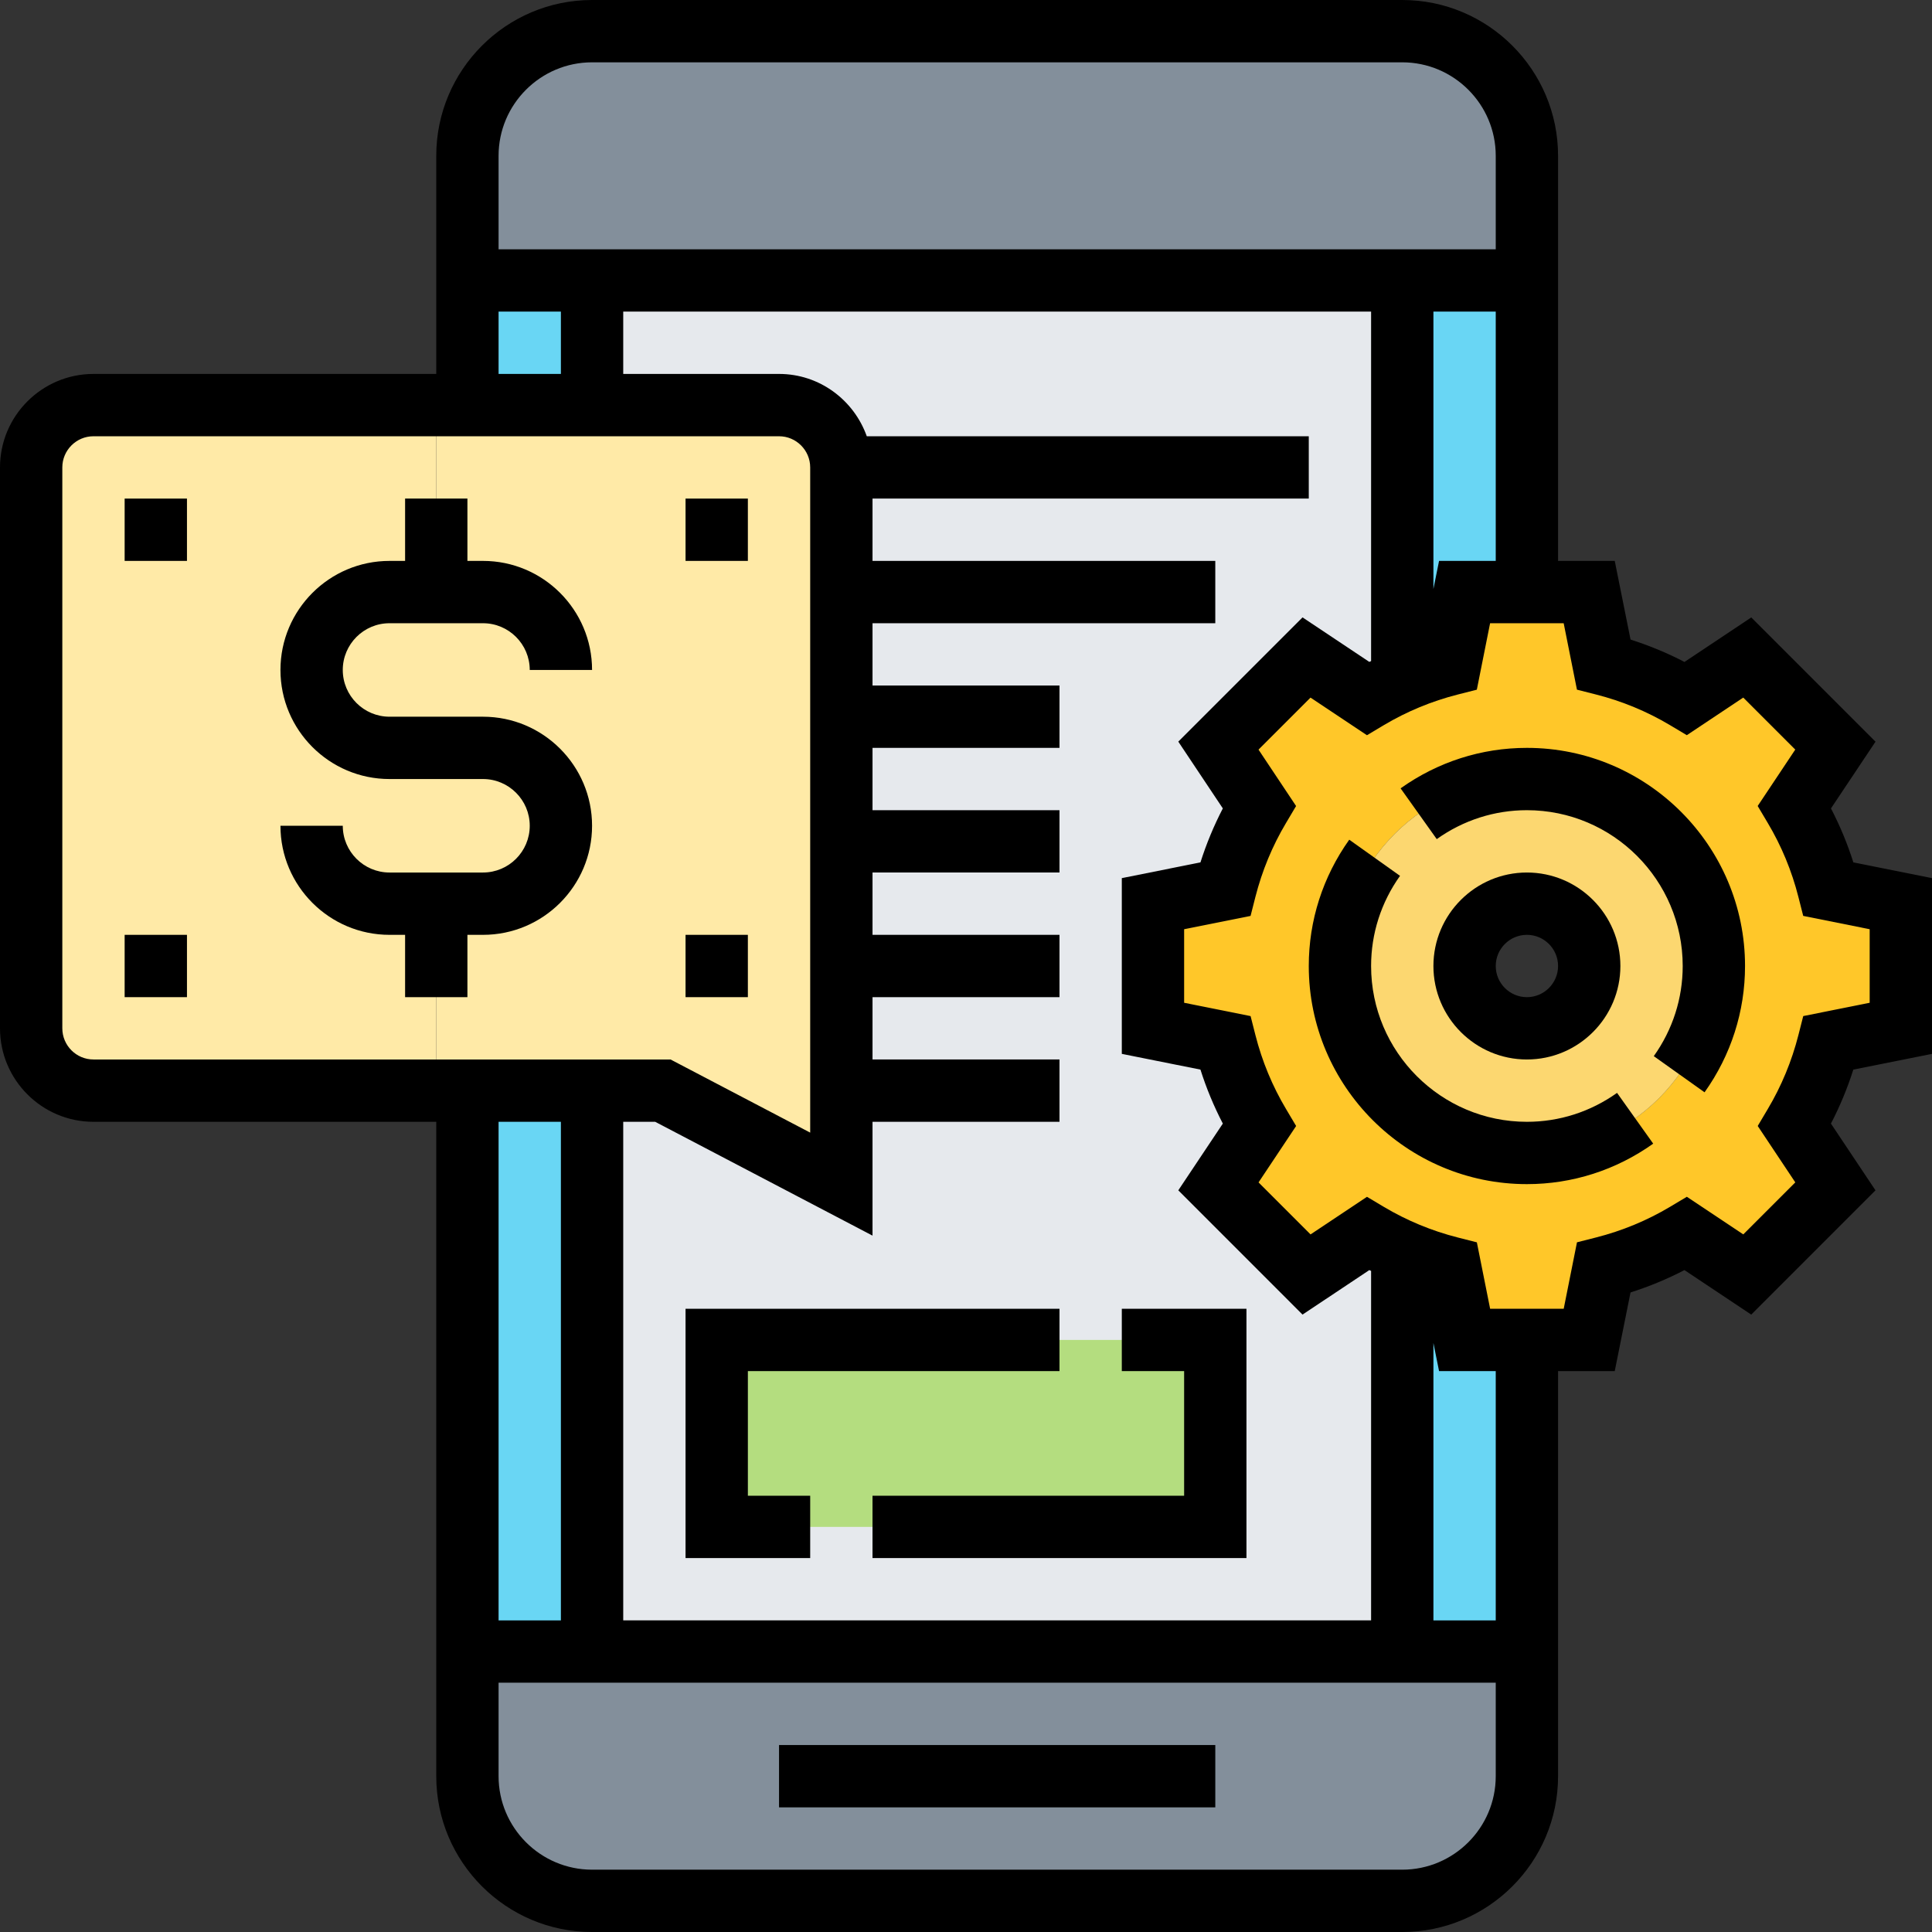
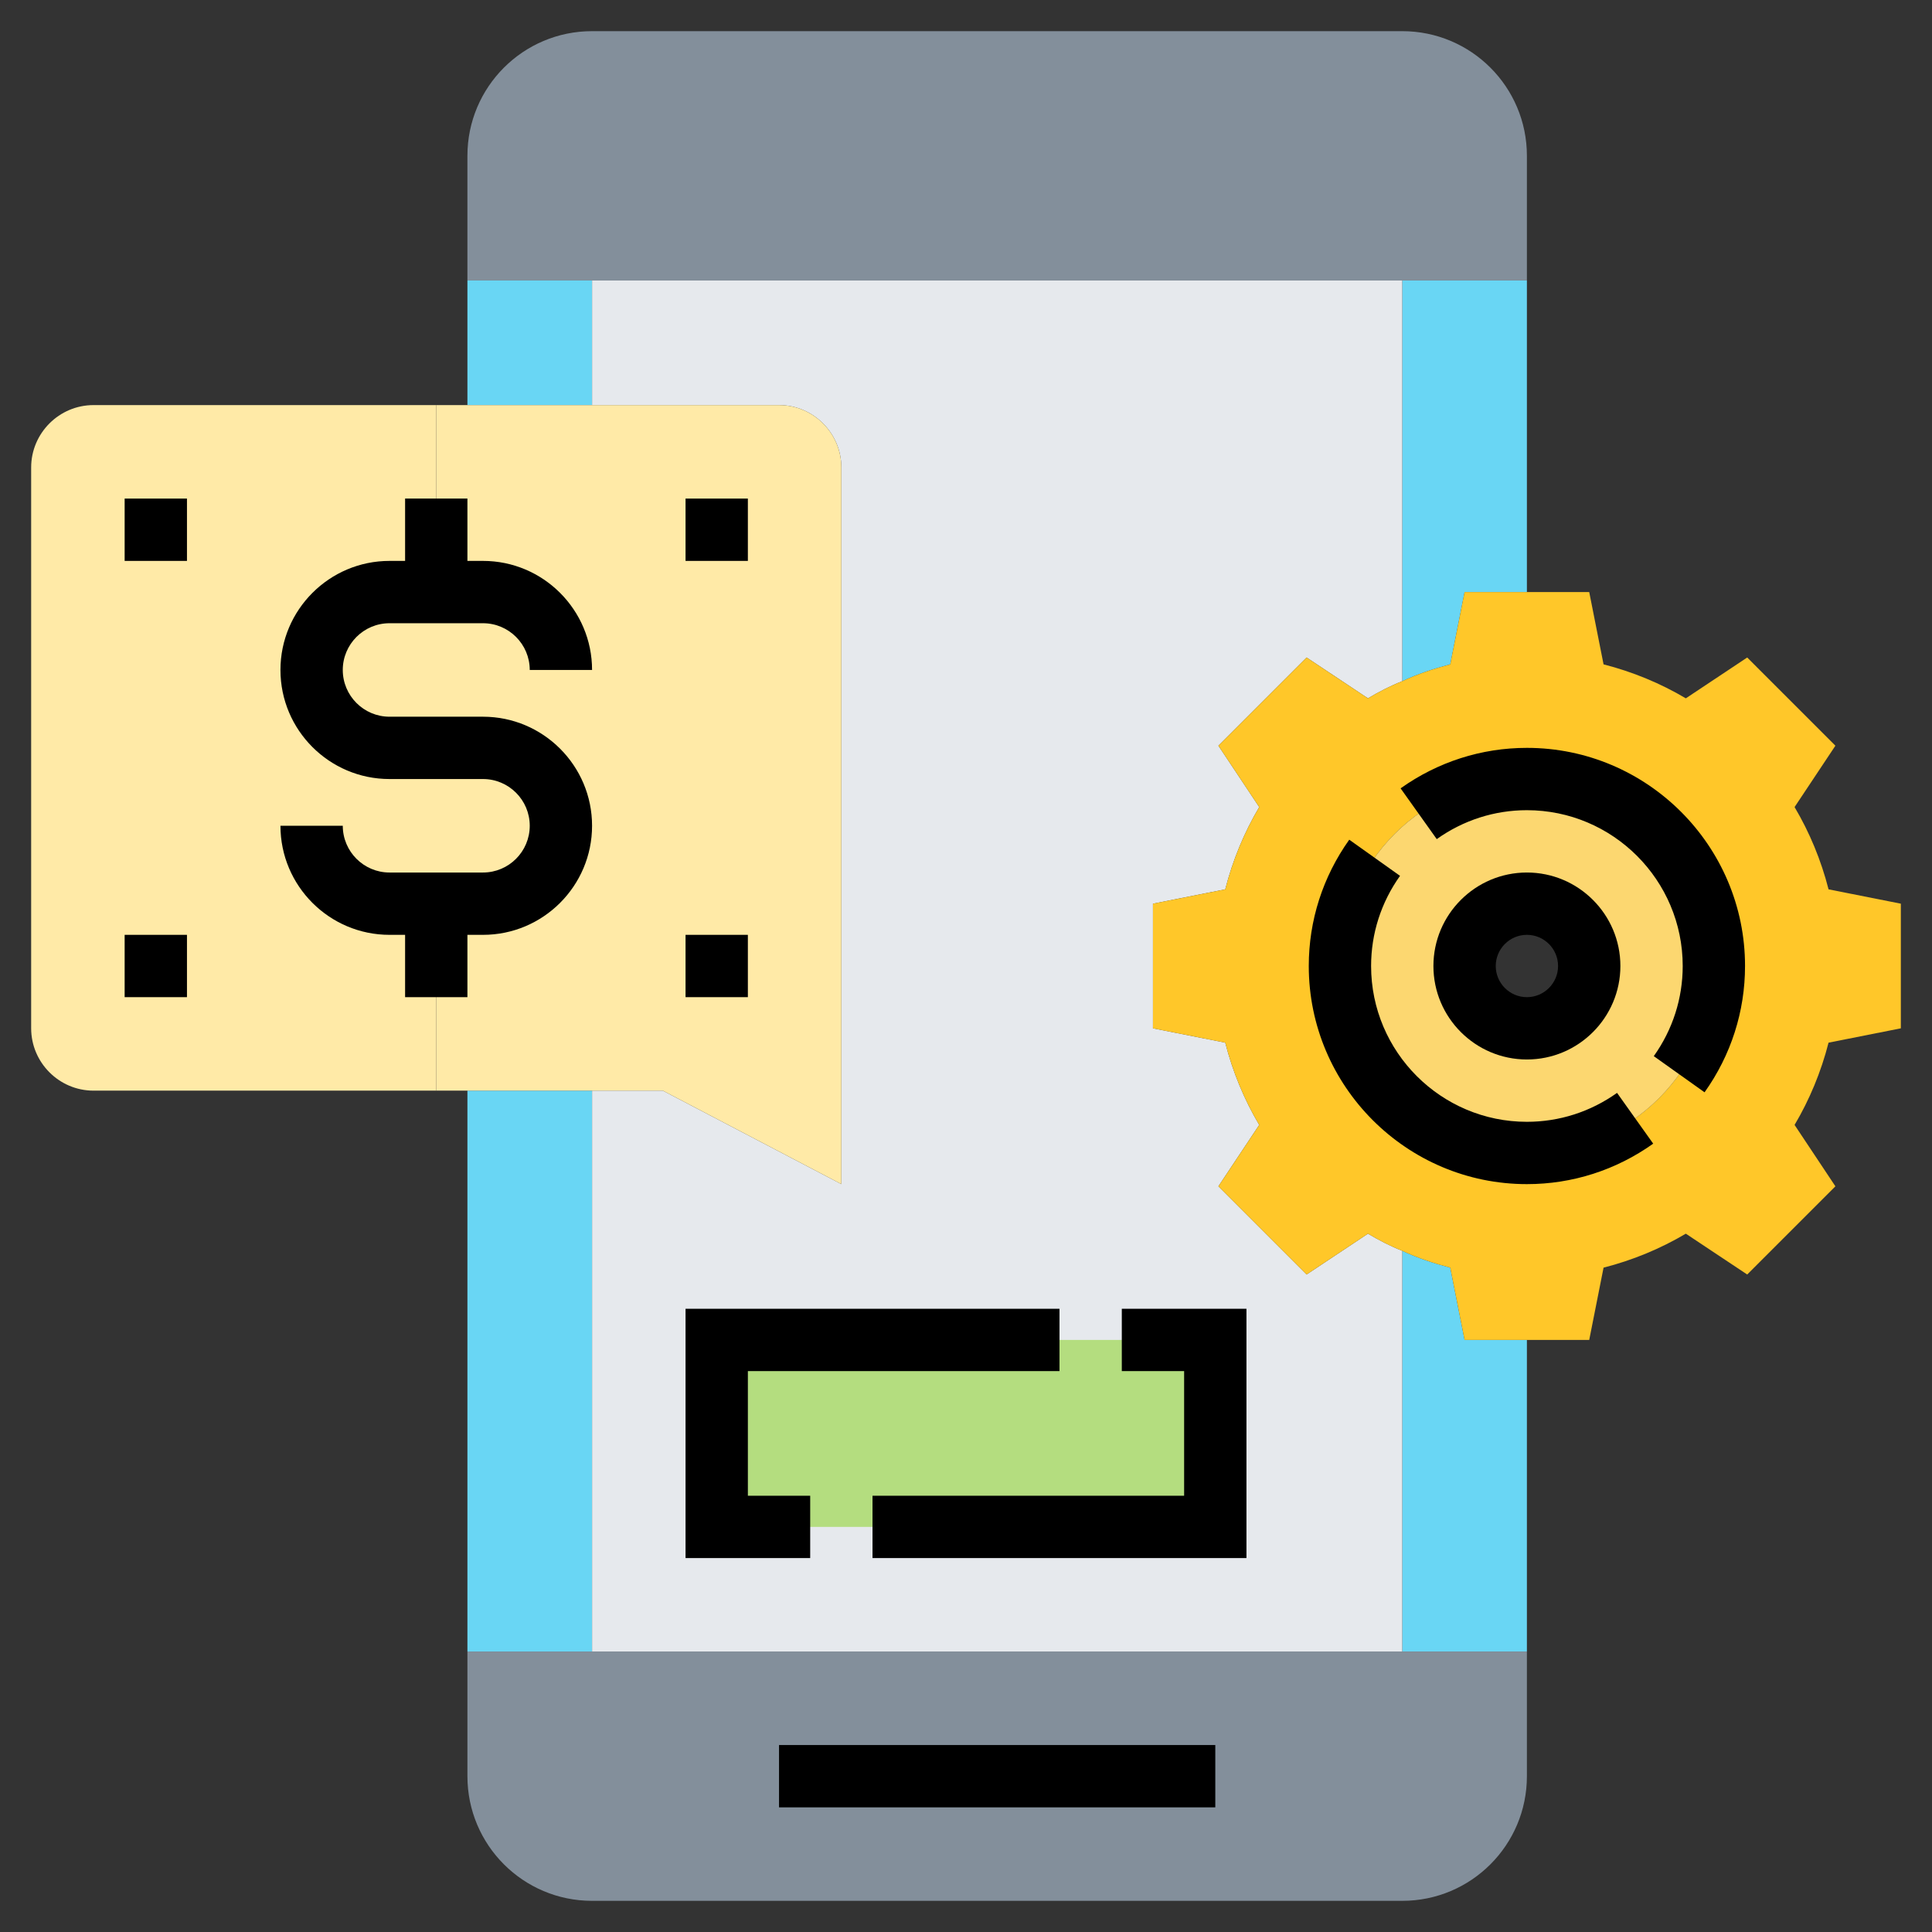
<svg xmlns="http://www.w3.org/2000/svg" height="496pt" viewBox="0 0 496 496" width="496pt">
  <rect x="0" y="0" width="496" height="496" fill="#333333" stroke="none" />
  <path d="m392 40v32h-272v-32c0-17.68 14.32-32 32-32h208c17.68 0 32 14.32 32 32zm0 0" fill="#838f9b" />
  <path d="m392 424v32c0 17.68-14.32 32-32 32h-208c-17.68 0-32-14.32-32-32v-32zm0 0" fill="#838f9b" />
  <g fill="#69d6f4">
    <path d="m120 280h32v144h-32zm0 0" />
    <path d="m376 344h16v80h-32v-102.879c3.922 1.84 8.078 3.199 12.32 4.32zm0 0" />
    <path d="m392 72v80h-16l-3.68 18.559c-4.242 1.121-8.398 2.48-12.32 4.32v-102.879zm0 0" />
    <path d="m120 72h32v32h-32zm0 0" />
  </g>
  <path d="m351.199 179.281c2.801-1.68 5.762-3.203 8.801-4.402v-102.879h-208v32h48c8.801 0 16 7.199 16 16v184l-45.84-24h-18.16v144h208v-102.879c-3.039-1.199-6-2.723-8.801-4.402l-15.758 10.48-22.641-22.641 10.48-15.758c-3.84-6.48-6.801-13.602-8.723-21.121l-18.559-3.68v-32l18.559-3.68c1.922-7.52 4.883-14.641 8.723-21.121l-10.48-15.758 22.641-22.641zm0 0" fill="#e6e9ed" />
  <path d="m112 152v-48h88c8.801 0 16 7.199 16 16v184l-45.84-24h-58.16v-48h12c11.039 0 20-8.961 20-20 0-5.52-2.238-10.559-5.84-14.16-3.602-3.602-8.641-5.84-14.16-5.84h-24c-11.039 0-20-8.961-20-20 0-5.52 2.238-10.559 5.84-14.16 3.602-3.602 8.641-5.84 14.16-5.84zm0 0" fill="#ffeaa7" />
  <path d="m112 232v48h-88c-8.801 0-16-7.199-16-16v-144c0-8.801 7.199-16 16-16h88v48h-12c-5.52 0-10.559 2.238-14.16 5.84-3.602 3.602-5.84 8.641-5.84 14.16 0 11.039 8.961 20 20 20h24c5.52 0 10.559 2.238 14.16 5.84 3.602 3.602 5.84 8.641 5.84 14.16 0 11.039-8.961 20-20 20zm0 0" fill="#ffeaa7" />
  <path d="m312 344v48h-128v-48zm0 0" fill="#b4dd7f" />
  <path d="m360 174.879c3.922-1.84 8.078-3.199 12.32-4.32l3.68-18.559h32l3.68 18.559c7.52 1.922 14.641 4.883 21.121 8.723l15.758-10.48 22.641 22.641-10.48 15.758c3.84 6.48 6.801 13.602 8.723 21.121l18.559 3.68v32l-18.559 3.68c-1.922 7.52-4.883 14.641-8.723 21.121l10.48 15.758-22.641 22.641-15.758-10.48c-6.48 3.84-13.602 6.801-21.121 8.723l-3.68 18.559h-32l-3.68-18.559c-4.242-1.121-8.398-2.48-12.32-4.32-3.039-1.199-6-2.723-8.801-4.402l-15.758 10.48-22.641-22.641 10.48-15.758c-3.84-6.48-6.801-13.602-8.723-21.121l-18.559-3.68v-32l18.559-3.68c1.922-7.52 4.883-14.641 8.723-21.121l-10.48-15.758 22.641-22.641 15.758 10.48c2.801-1.68 5.762-3.203 8.801-4.402zm80 73.121c0-26.48-21.52-48-48-48s-48 21.52-48 48 21.52 48 48 48 48-21.52 48-48zm0 0" fill="#ffc729" />
  <path d="m392 200c26.48 0 48 21.52 48 48s-21.52 48-48 48-48-21.52-48-48 21.52-48 48-48zm16 48c0-8.801-7.199-16-16-16s-16 7.199-16 16 7.199 16 16 16 16-7.199 16-16zm0 0" fill="#fcd770" />
  <path d="m200 448h112v16h-112zm0 0" />
-   <path d="m496 270.559v-45.117l-20.191-4.043c-1.512-4.781-3.441-9.414-5.746-13.855l11.434-17.137-31.895-31.895-17.145 11.426c-4.441-2.305-9.074-4.219-13.848-5.738l-4.059-20.199h-14.551v-104c0-22.055-17.945-40-40-40h-208c-22.055 0-40 17.945-40 40v56h-88c-13.23 0-24 10.77-24 24v144c0 13.23 10.77 24 24 24h88v168c0 22.055 17.945 40 40 40h208c22.055 0 40-17.945 40-40v-104h14.551l4.051-20.191c4.781-1.52 9.414-3.441 13.848-5.738l17.145 11.426 31.895-31.902-11.434-17.137c2.305-4.441 4.227-9.074 5.746-13.855zm-126.551-126.559-1.449 7.215v-71.215h16v64zm-55.512 63.543c-2.305 4.441-4.227 9.074-5.746 13.855l-20.191 4.043v45.117l20.191 4.043c1.512 4.781 3.441 9.414 5.746 13.855l-11.434 17.137 31.895 31.902 17.145-11.426c.145.082.305.137.457.211v89.719h-192v-128h8.207l55.793 29.223v-29.223h48v-16h-48v-16h48v-16h-48v-16h48v-16h-48v-16h48v-16h-48v-16h88v-16h-88v-16h112v-16h-113.473c-3.312-9.289-12.113-16-22.527-16h-40v-16h192v89.719c-.152.074-.305.137-.457.211l-17.145-11.426-31.895 31.895zm-161.938-191.543h208c13.23 0 24 10.77 24 24v24h-256v-24c0-13.23 10.77-24 24-24zm-24 64h16v16h-16zm-112 184v-144c0-4.406 3.586-8 8-8h176c4.414 0 8 3.594 8 8v170.777l-35.848-18.777h-148.152c-4.414 0-8-3.594-8-8zm128 24v128h-16v-128zm216 192h-208c-13.23 0-24-10.77-24-24v-24h256v24c0 13.23-10.77 24-24 24zm24-64h-16v-71.215l1.449 7.215h14.551zm78.945-155.145-1.242 4.879c-1.711 6.707-4.352 13.098-7.871 19l-2.574 4.336 9.645 14.48-13.352 13.352-14.488-9.656-4.328 2.586c-5.895 3.512-12.285 6.16-18.992 7.863l-4.887 1.242-3.406 17.062h-18.891l-3.406-17.055-4.887-1.242c-6.707-1.703-13.098-4.352-18.992-7.863l-4.328-2.582-14.488 9.652-13.352-13.352 9.648-14.48-2.578-4.336c-3.52-5.902-6.168-12.293-7.871-19l-1.242-4.879-17.062-3.422v-18.883l17.055-3.414 1.242-4.879c1.711-6.707 4.352-13.098 7.871-19l2.574-4.336-9.645-14.48 13.352-13.352 14.488 9.656 4.328-2.586c5.895-3.512 12.285-6.16 18.992-7.863l4.887-1.242 3.406-17.062h18.891l3.406 17.055 4.887 1.242c6.707 1.703 13.098 4.352 18.992 7.863l4.328 2.582 14.488-9.652 13.352 13.352-9.648 14.48 2.578 4.336c3.52 5.902 6.168 12.293 7.871 19l1.242 4.879 17.062 3.422v18.883zm0 0" />
  <path d="m416 248c0-13.23-10.77-24-24-24s-24 10.77-24 24 10.77 24 24 24 24-10.77 24-24zm-32 0c0-4.406 3.586-8 8-8s8 3.594 8 8-3.586 8-8 8-8-3.594-8-8zm0 0" />
  <path d="m100 160h24c6.617 0 12 5.383 12 12h16c0-15.441-12.559-28-28-28h-4v-16h-16v16h-4c-15.441 0-28 12.559-28 28s12.559 28 28 28h24c6.617 0 12 5.383 12 12s-5.383 12-12 12h-24c-6.617 0-12-5.383-12-12h-16c0 15.441 12.559 28 28 28h4v16h16v-16h4c15.441 0 28-12.559 28-28s-12.559-28-28-28h-24c-6.617 0-12-5.383-12-12s5.383-12 12-12zm0 0" />
-   <path d="m288 352h16v32h-80v16h96v-64h-32zm0 0" />
+   <path d="m288 352h16v32h-80v16h96v-64h-32z" />
  <path d="m192 352h80v-16h-96v64h32v-16h-16zm0 0" />
  <path d="m32 128h16v16h-16zm0 0" />
  <path d="m176 128h16v16h-16zm0 0" />
  <path d="m32 240h16v16h-16zm0 0" />
  <path d="m176 240h16v16h-16zm0 0" />
  <path d="m392 288c-22.055 0-40-17.945-40-40 0-8.32 2.566-16.32 7.426-23.145l-13.035-9.281c-6.797 9.547-10.391 20.762-10.391 32.426 0 30.879 25.129 56 56 56 11.664 0 22.871-3.594 32.426-10.391l-9.281-13.035c-6.824 4.859-14.824 7.426-23.145 7.426zm0 0" />
  <path d="m392 192c-11.664 0-22.871 3.594-32.426 10.391l9.281 13.035c6.824-4.859 14.824-7.426 23.145-7.426 22.055 0 40 17.945 40 40 0 8.32-2.566 16.32-7.426 23.145l13.035 9.281c6.797-9.547 10.391-20.762 10.391-32.426 0-30.879-25.129-56-56-56zm0 0" />
</svg>